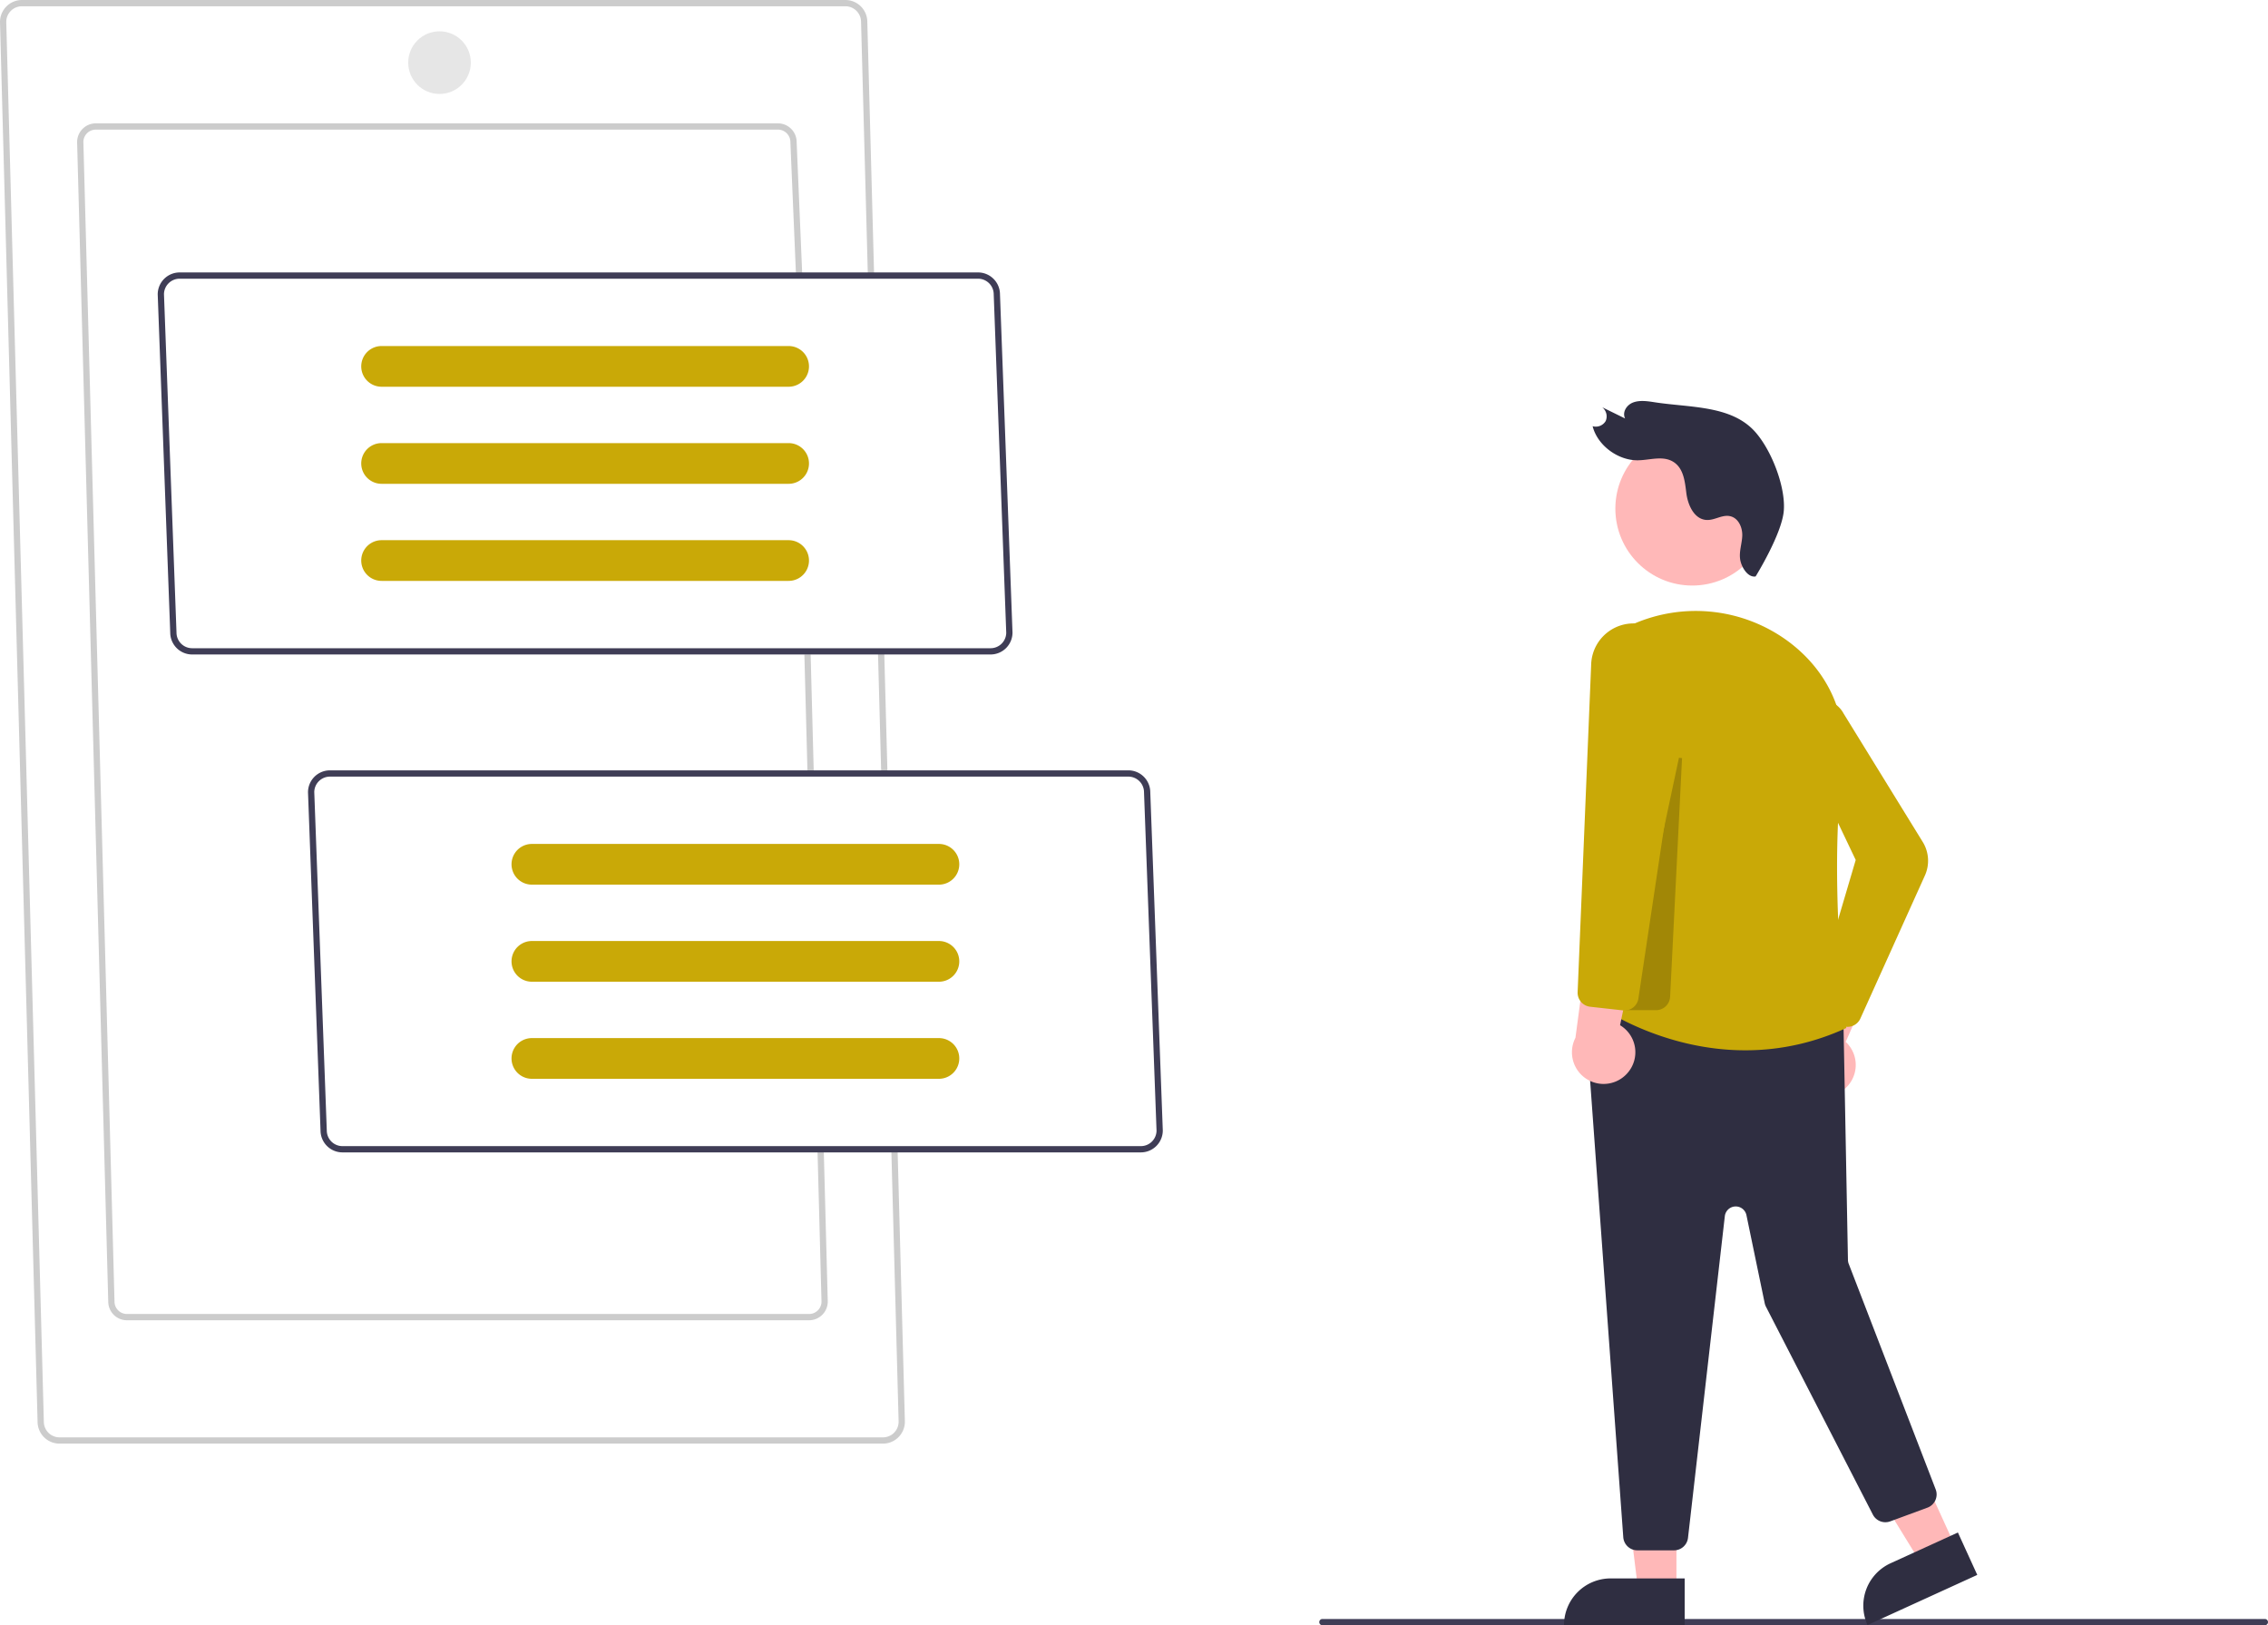
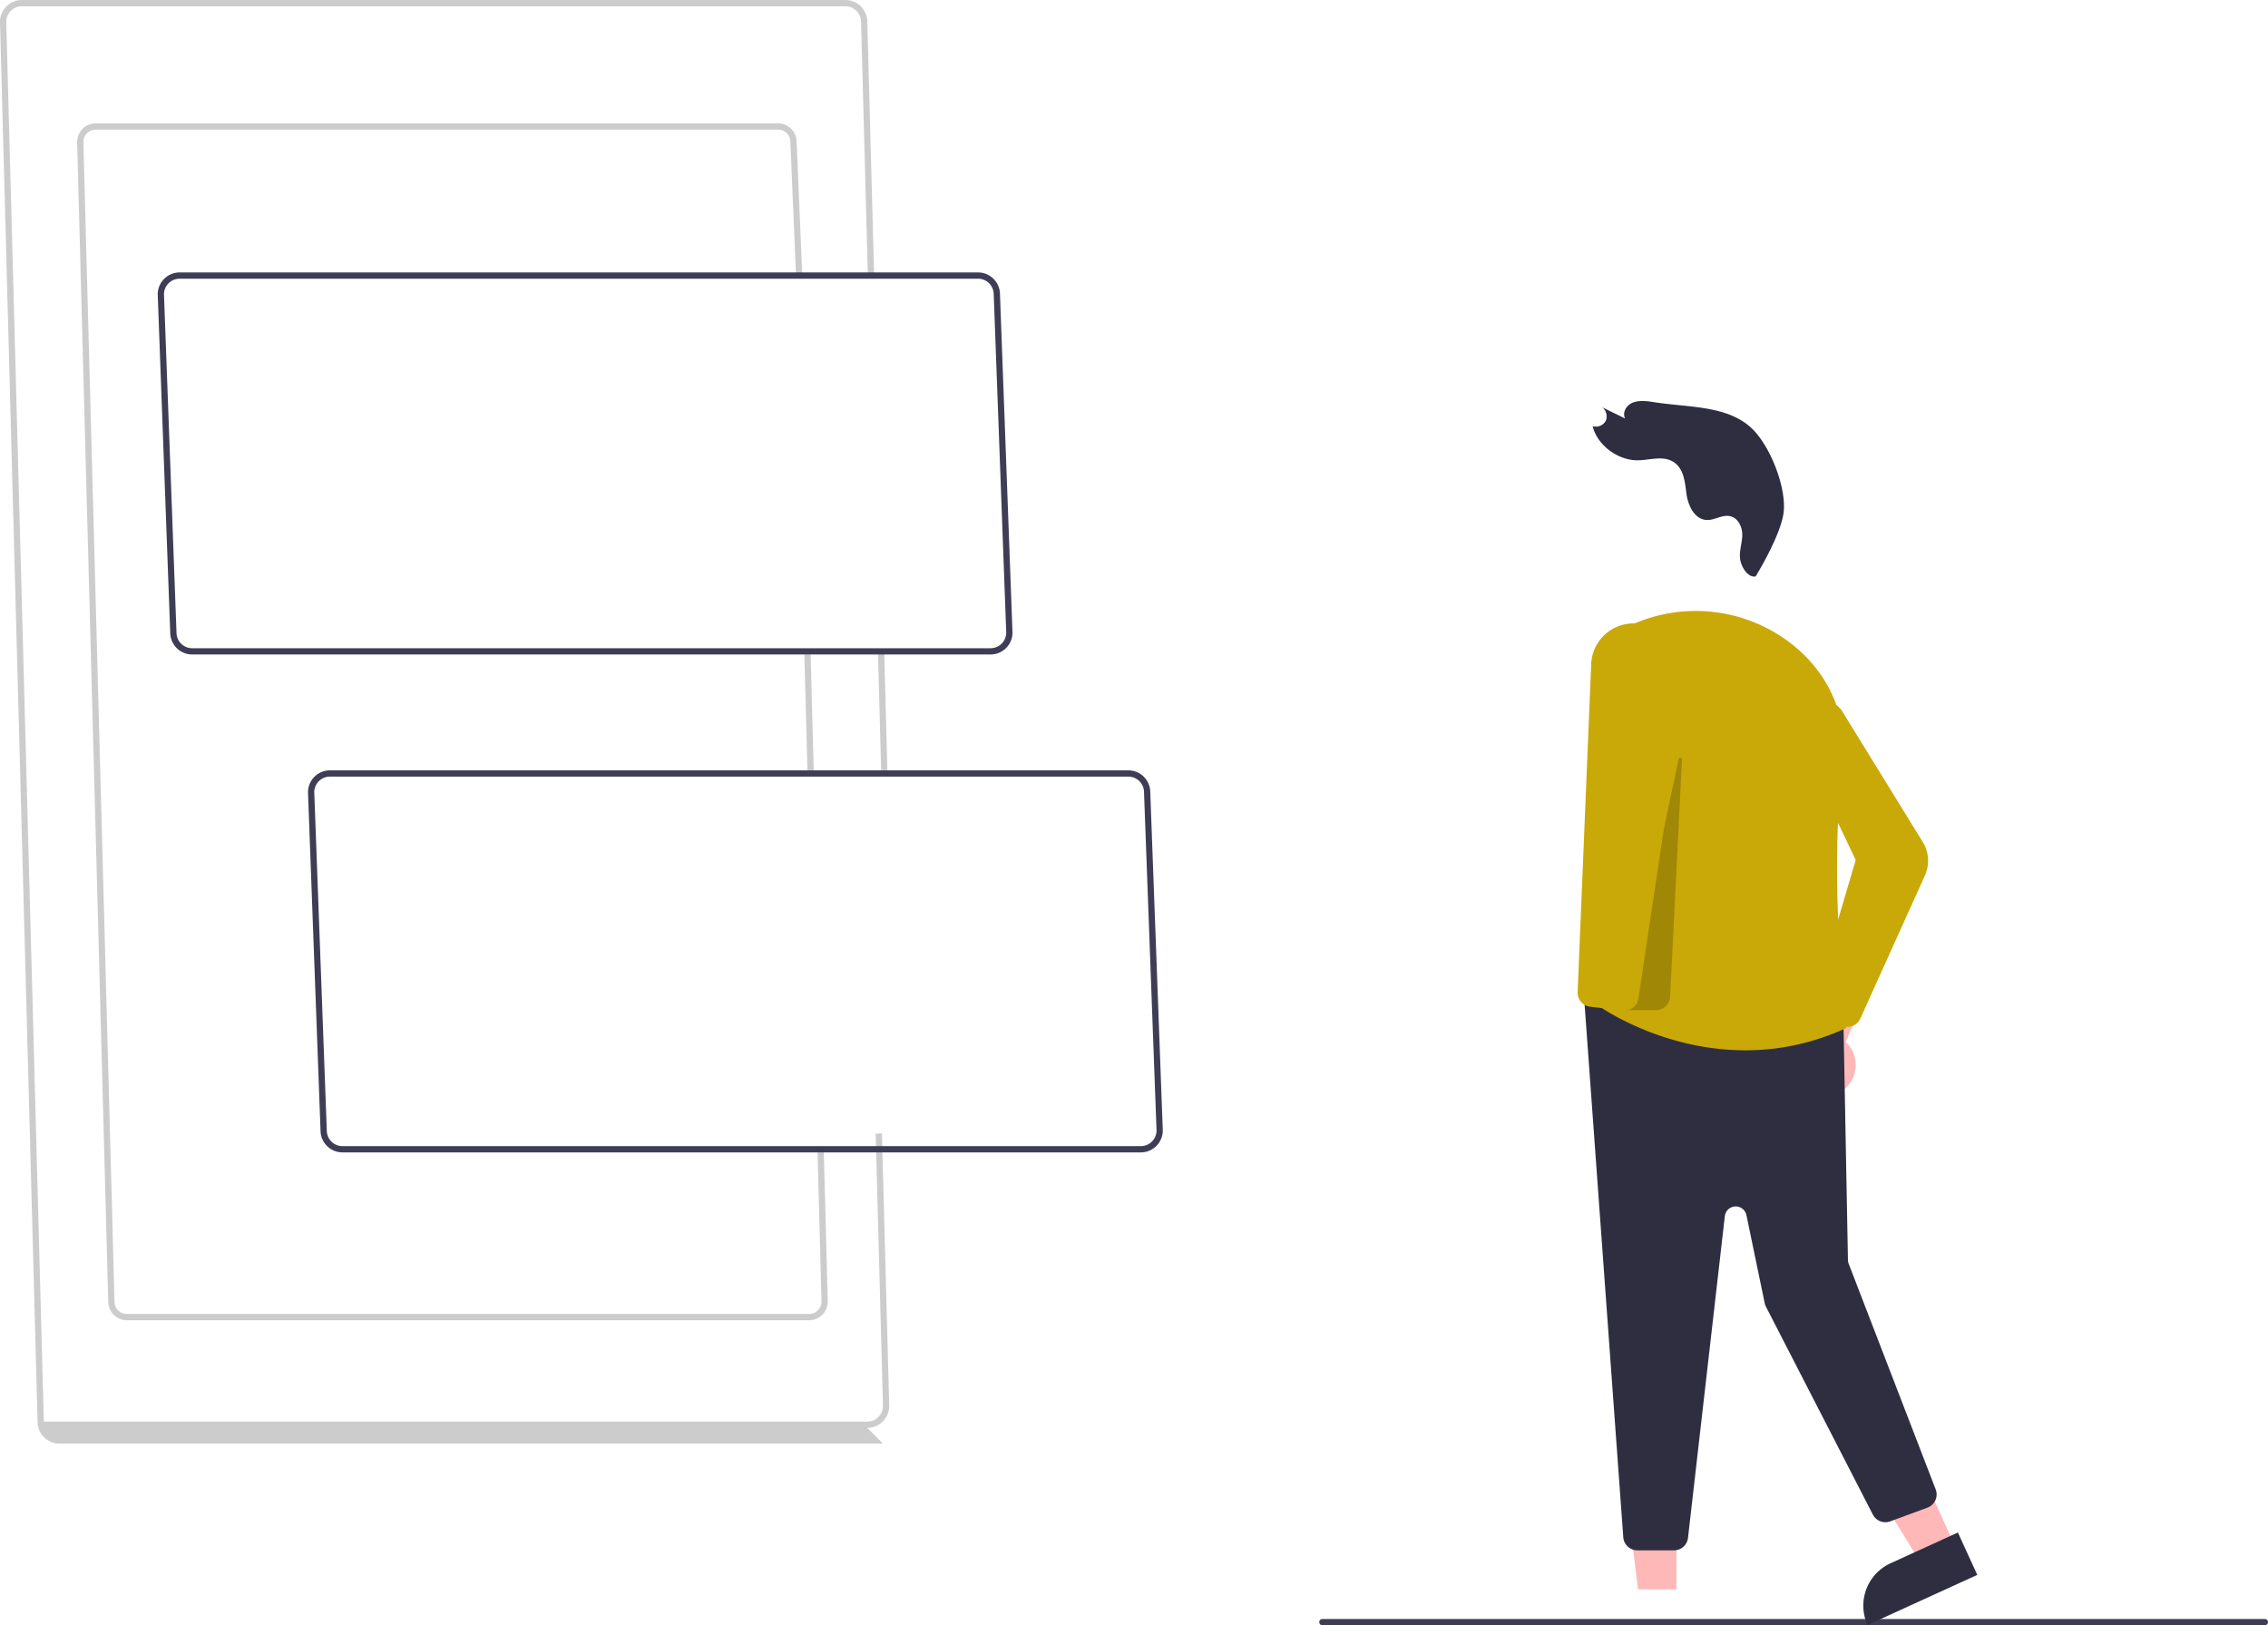
<svg xmlns="http://www.w3.org/2000/svg" width="724.346" height="519" data-name="Layer 1">
  <path fill="#3f3d56" d="M723.346 519h-301a1 1 0 0 1 0-2h301a1 1 0 0 1 0 2z" />
  <path fill="#ffb8b8" d="M535.418 507.548h-12.259l-5.833-47.288 18.095.001-.003 47.287z" />
-   <path fill="#2f2e41" d="M514.401 504.045h23.644v14.887h-38.53a14.887 14.887 0 0 1 14.886-14.887z" />
  <path fill="#ffb8b8" d="m624.374 493.661-11.152 5.093-24.953-40.589 16.458-7.517 19.647 43.013z" />
  <path fill="#2f2e41" d="m603.801 499.206 21.507-9.823 6.185 13.541-35.048 16.009a14.887 14.887 0 0 1 7.356-19.727z" />
  <path fill="#ffb8b8" d="M588.671 348.105a10.056 10.056 0 0 0 .801-15.399l14.412-32.7-18.309 3.103-10.878 30.577a10.11 10.11 0 0 0 13.974 14.419z" />
  <path fill="#2f2e41" d="M534.637 495.08h-11.712a4.517 4.517 0 0 1-4.488-4.174L506.05 320.347a4.5 4.5 0 0 1 4.925-4.805l73.735 7.194a4.501 4.501 0 0 1 4.062 4.393l1.42 75.236a3.492 3.492 0 0 0 .234 1.193l27.785 72.053a4.499 4.499 0 0 1-2.643 5.84l-11.869 4.374a4.501 4.501 0 0 1-5.557-2.165l-34.133-66.369a4.475 4.475 0 0 1-.404-1.142l-5.83-28.094a3.5 3.5 0 0 0-6.905.312l-11.762 102.724a4.499 4.499 0 0 1-4.47 3.988z" />
-   <circle cx="540.469" cy="162.426" r="24.561" fill="#ffb8b8" />
  <path fill="#c9a907" d="M510.724 321.332c3.144 2.17 38.566 25.512 78.942 6.946-.523-4.51-5.561-49.78-1.16-83.153 2.087-15.834-4.218-30.503-17.3-40.246a49.733 49.733 0 0 0-50.02-5.401q-.994.445-2.002.927z" />
  <path fill="#c9a907" d="M590.05 327.906a4.486 4.486 0 0 1-3.313-1.46l-5.372-5.862a4.523 4.523 0 0 1-.998-4.315l12.304-41.648-18.722-39.316a8.333 8.333 0 0 1-.57-5.546 8.31 8.31 0 0 1 15.388-1.966l25.31 41.068a11.451 11.451 0 0 1 .69 10.73l-20.61 45.665a4.489 4.489 0 0 1-3.39 2.592 4.567 4.567 0 0 1-.718.058z" />
  <path d="M528.9 322.58h-9.812l17.128-80.604.988.129-3.81 76.2a4.497 4.497 0 0 1-4.494 4.274z" opacity=".2" />
-   <path fill="#ffb8b8" d="M519.821 342.619a10.056 10.056 0 0 0-2.413-15.23l7.308-34.979-17.266 6.837-4.293 32.169a10.11 10.11 0 0 0 16.664 11.203z" />
  <path fill="#c9a907" d="M518.831 322.68a4.693 4.693 0 0 1-.507-.028l-10.465-1.163a4.515 4.515 0 0 1-4-4.659l4.33-104.782a13.528 13.528 0 0 1 26.735-2.315l2.79 12.83-.014.09-14.43 96.193a4.485 4.485 0 0 1-4.439 3.834z" />
  <path fill="#2f2e41" d="M560.705 184.08c-2.547.436-4.642-3.11-4.96-5.603s.592-4.88.692-7.358-1.07-5.488-3.643-6.223c-2.697-.77-5.198 1.394-7.959 1.134-3.848-.363-5.78-4.866-6.246-8.509s-.832-7.956-4.165-10.034c-3.322-2.07-7.432-.564-11.249-.5-6.452.11-13.02-4.81-14.527-10.882a3.66 3.66 0 0 0 4.175-1.672 3.704 3.704 0 0 0-1.115-4.378l7.313 3.581c-1-2.034.51-4.35 2.588-5.121s4.495-.425 6.788-.068c11.45 1.779 24.713.902 32.308 9.632 5.261 6.048 9.592 17.555 9 25s-9 21-9 21z" />
-   <path fill="#ccc" d="M282 461H19a7.008 7.008 0 0 1-7-7L0 7.027A7.013 7.013 0 0 1 7 0h263a7.008 7.008 0 0 1 7 7l2.174 80.973-2 .054-2.174-81A5.012 5.012 0 0 0 270 2H7a5.006 5.006 0 0 0-5 5l12 446.973A5.012 5.012 0 0 0 19 459h263a5.006 5.006 0 0 0 5-5l-2.336-86.973 2-.054 2.335 87a7.013 7.013 0 0 1-7 7.027z" />
+   <path fill="#ccc" d="M282 461H19a7.008 7.008 0 0 1-7-7L0 7.027A7.013 7.013 0 0 1 7 0h263a7.008 7.008 0 0 1 7 7l2.174 80.973-2 .054-2.174-81A5.012 5.012 0 0 0 270 2H7a5.006 5.006 0 0 0-5 5l12 446.973h263a5.006 5.006 0 0 0 5-5l-2.336-86.973 2-.054 2.335 87a7.013 7.013 0 0 1-7 7.027z" />
  <path fill="#ccc" d="m280.396 208.027 2-.054 1.03 38.386-2 .054zM258.4 421.61H40.54a5.977 5.977 0 0 1-5.97-5.97L24.63 45.387a5.982 5.982 0 0 1 5.97-5.997h217.86a5.977 5.977 0 0 1 5.97 5.97l1.8 42.597-1.998.084-1.802-42.64a3.985 3.985 0 0 0-3.97-4.011H30.6a3.975 3.975 0 0 0-3.97 3.97l9.94 370.251a3.981 3.981 0 0 0 3.97 3.997H258.4a3.975 3.975 0 0 0 3.97-3.97l-1.288-48.613 2-.052 1.287 48.639a5.982 5.982 0 0 1-5.97 5.996z" />
  <path fill="#ccc" d="m256.9 209.026 1.999-.053 1.006 38-2 .053z" />
  <path fill="#3f3d56" d="M316.37 209h-255a7.008 7.008 0 0 1-7-6.942L50.37 94a7.008 7.008 0 0 1 7-7h255a7.008 7.008 0 0 1 7 6.942l4 108.058a7.008 7.008 0 0 1-7 7zm-264-115.053 4 108.053a5.006 5.006 0 0 0 5 5h255a5.006 5.006 0 0 0 5-4.947L317.37 94a5.006 5.006 0 0 0-5-5h-255a5.006 5.006 0 0 0-5 4.947zM364.37 368h-255a7.008 7.008 0 0 1-7-6.942L98.37 253a7.008 7.008 0 0 1 7-7h255a7.008 7.008 0 0 1 7 6.942l4 108.058a7.008 7.008 0 0 1-7 7zm-264-115.053 4 108.053a5.006 5.006 0 0 0 5 5h255a5.006 5.006 0 0 0 5-4.947l-4-108.053a5.006 5.006 0 0 0-5-5h-255a5.006 5.006 0 0 0-5 4.947z" />
-   <path fill="#c9a907" d="M169.87 269.5a6.5 6.5 0 0 0 0 13h130a6.5 6.5 0 0 0 0-13zm0 31a6.5 6.5 0 0 0 0 13h130a6.5 6.5 0 0 0 0-13zm0 31a6.5 6.5 0 0 0 0 13h130a6.5 6.5 0 0 0 0-13zm-48-221a6.5 6.5 0 0 0 0 13h130a6.5 6.5 0 0 0 0-13zm0 31a6.5 6.5 0 0 0 0 13h130a6.5 6.5 0 0 0 0-13zm0 31a6.5 6.5 0 0 0 0 13h130a6.5 6.5 0 0 0 0-13z" />
-   <circle cx="140.37" cy="20" r="10" fill="#e6e6e6" />
</svg>